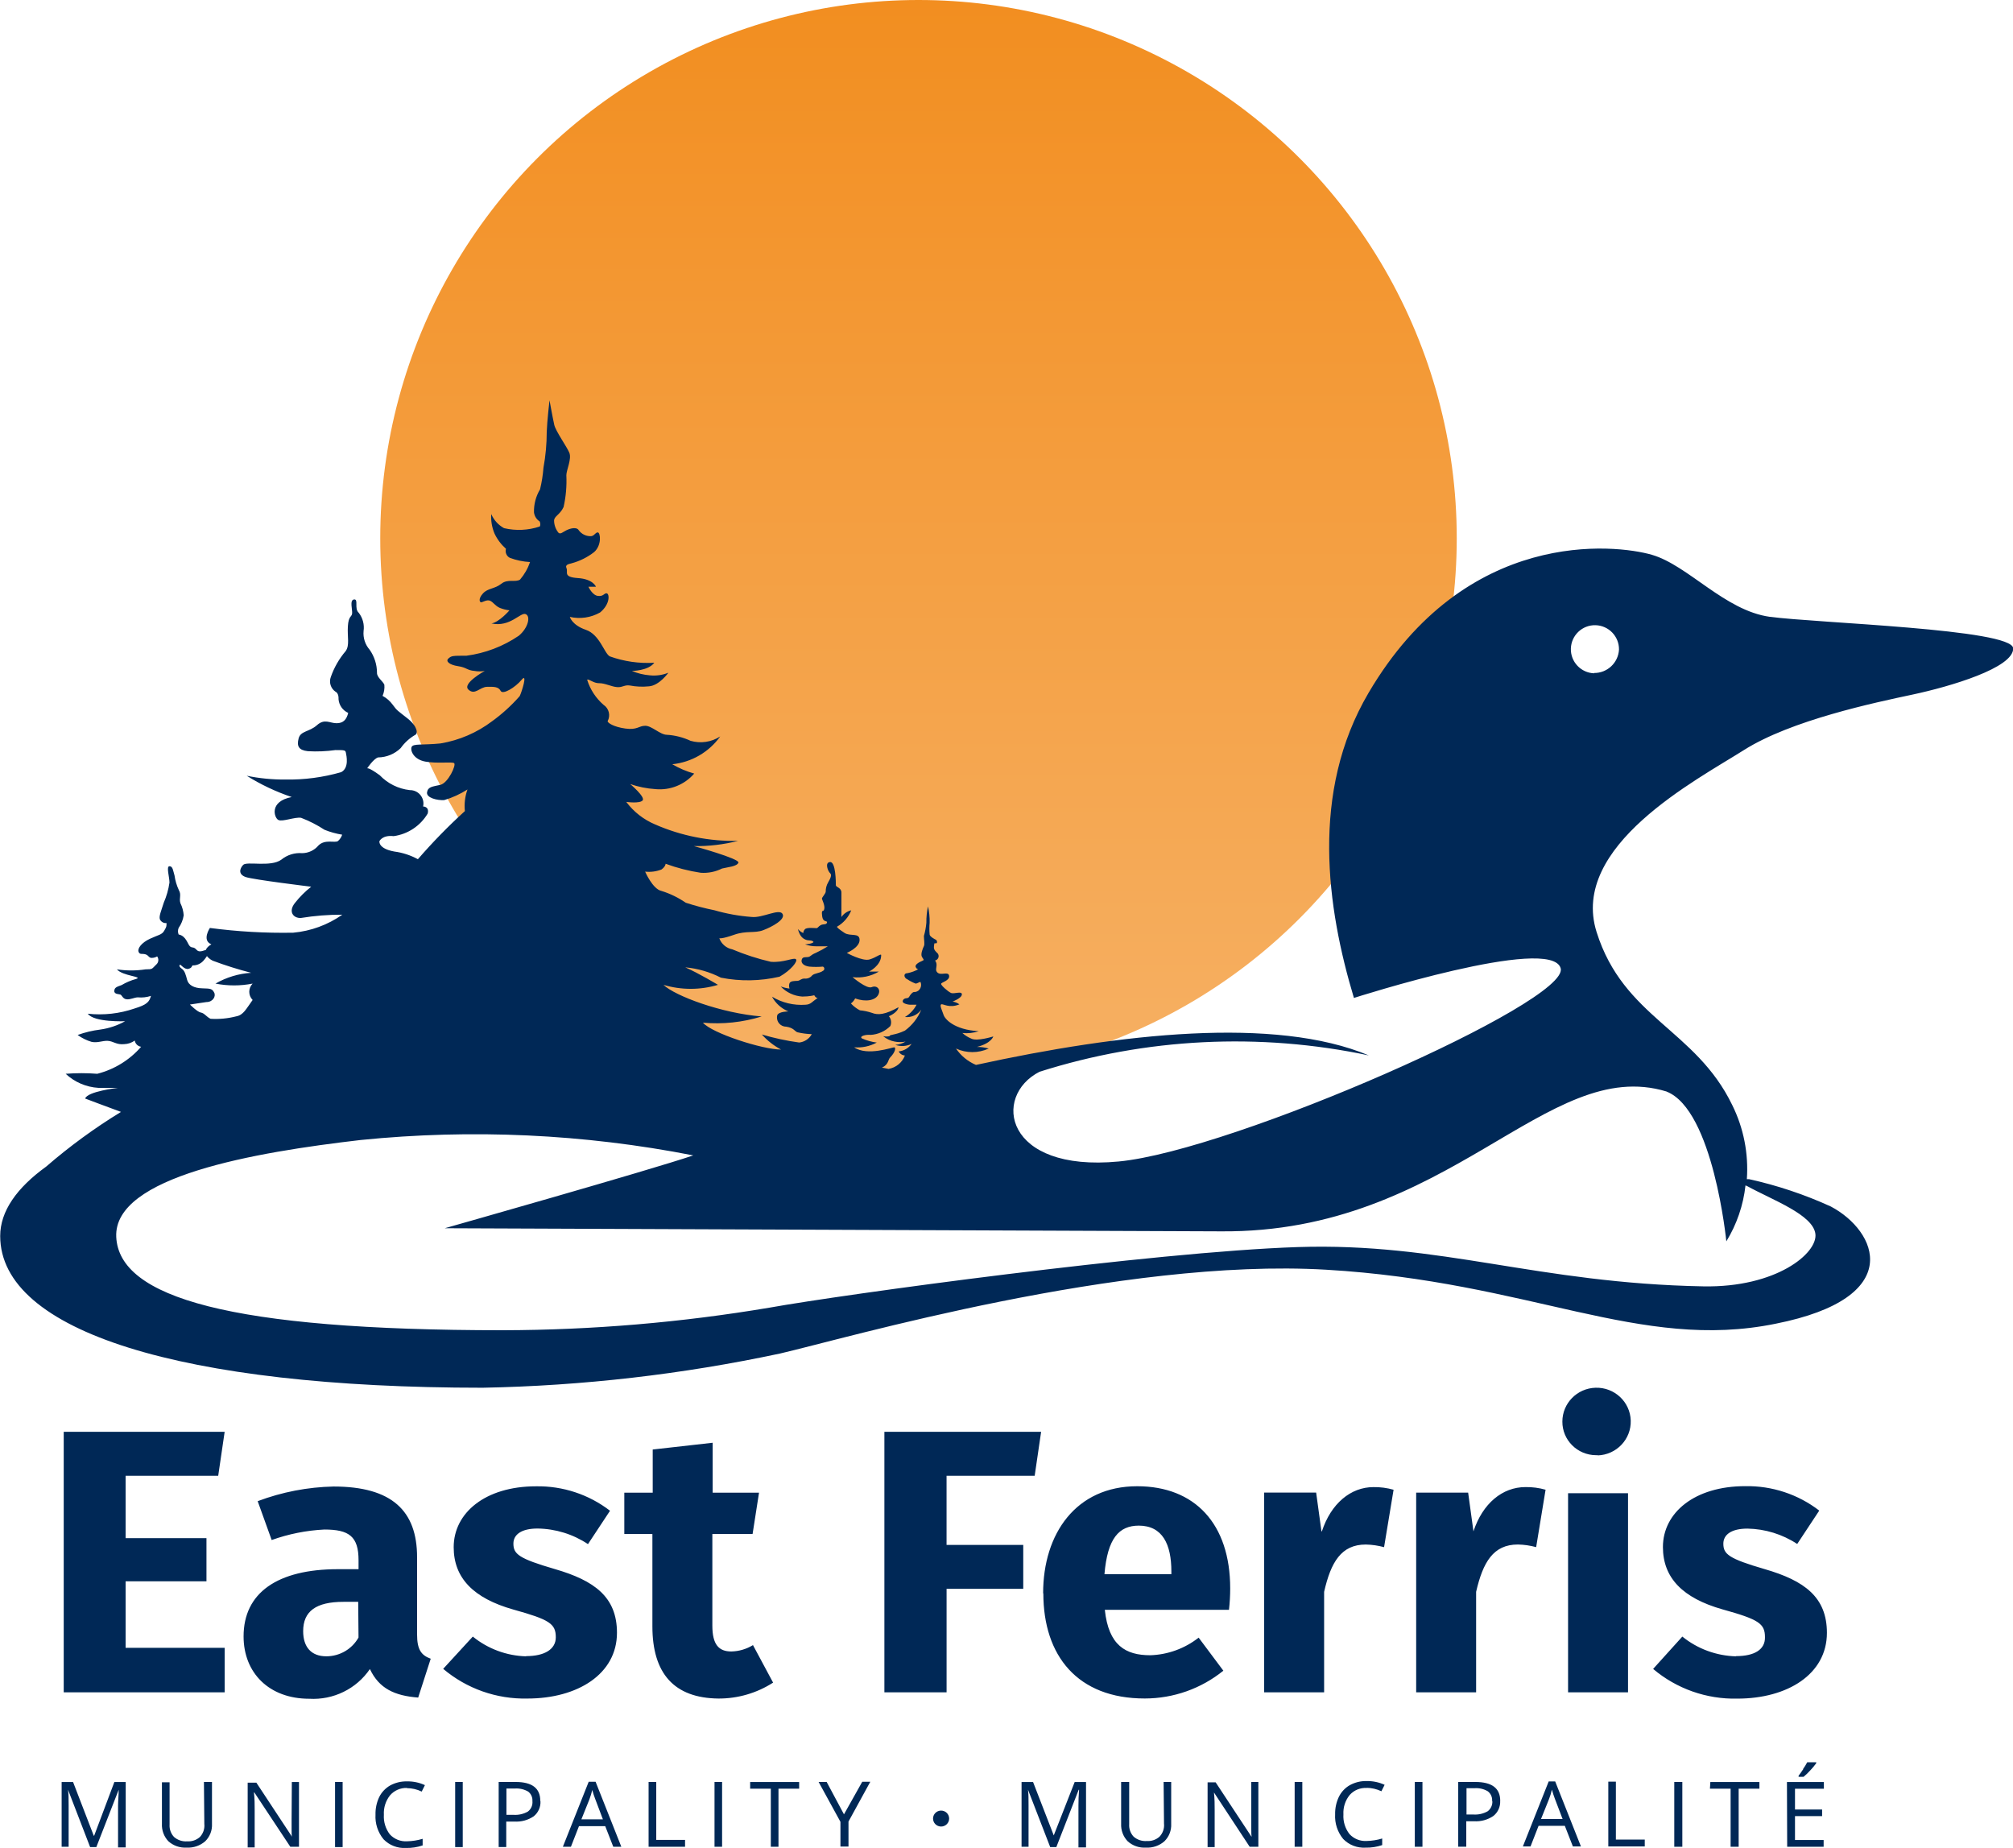
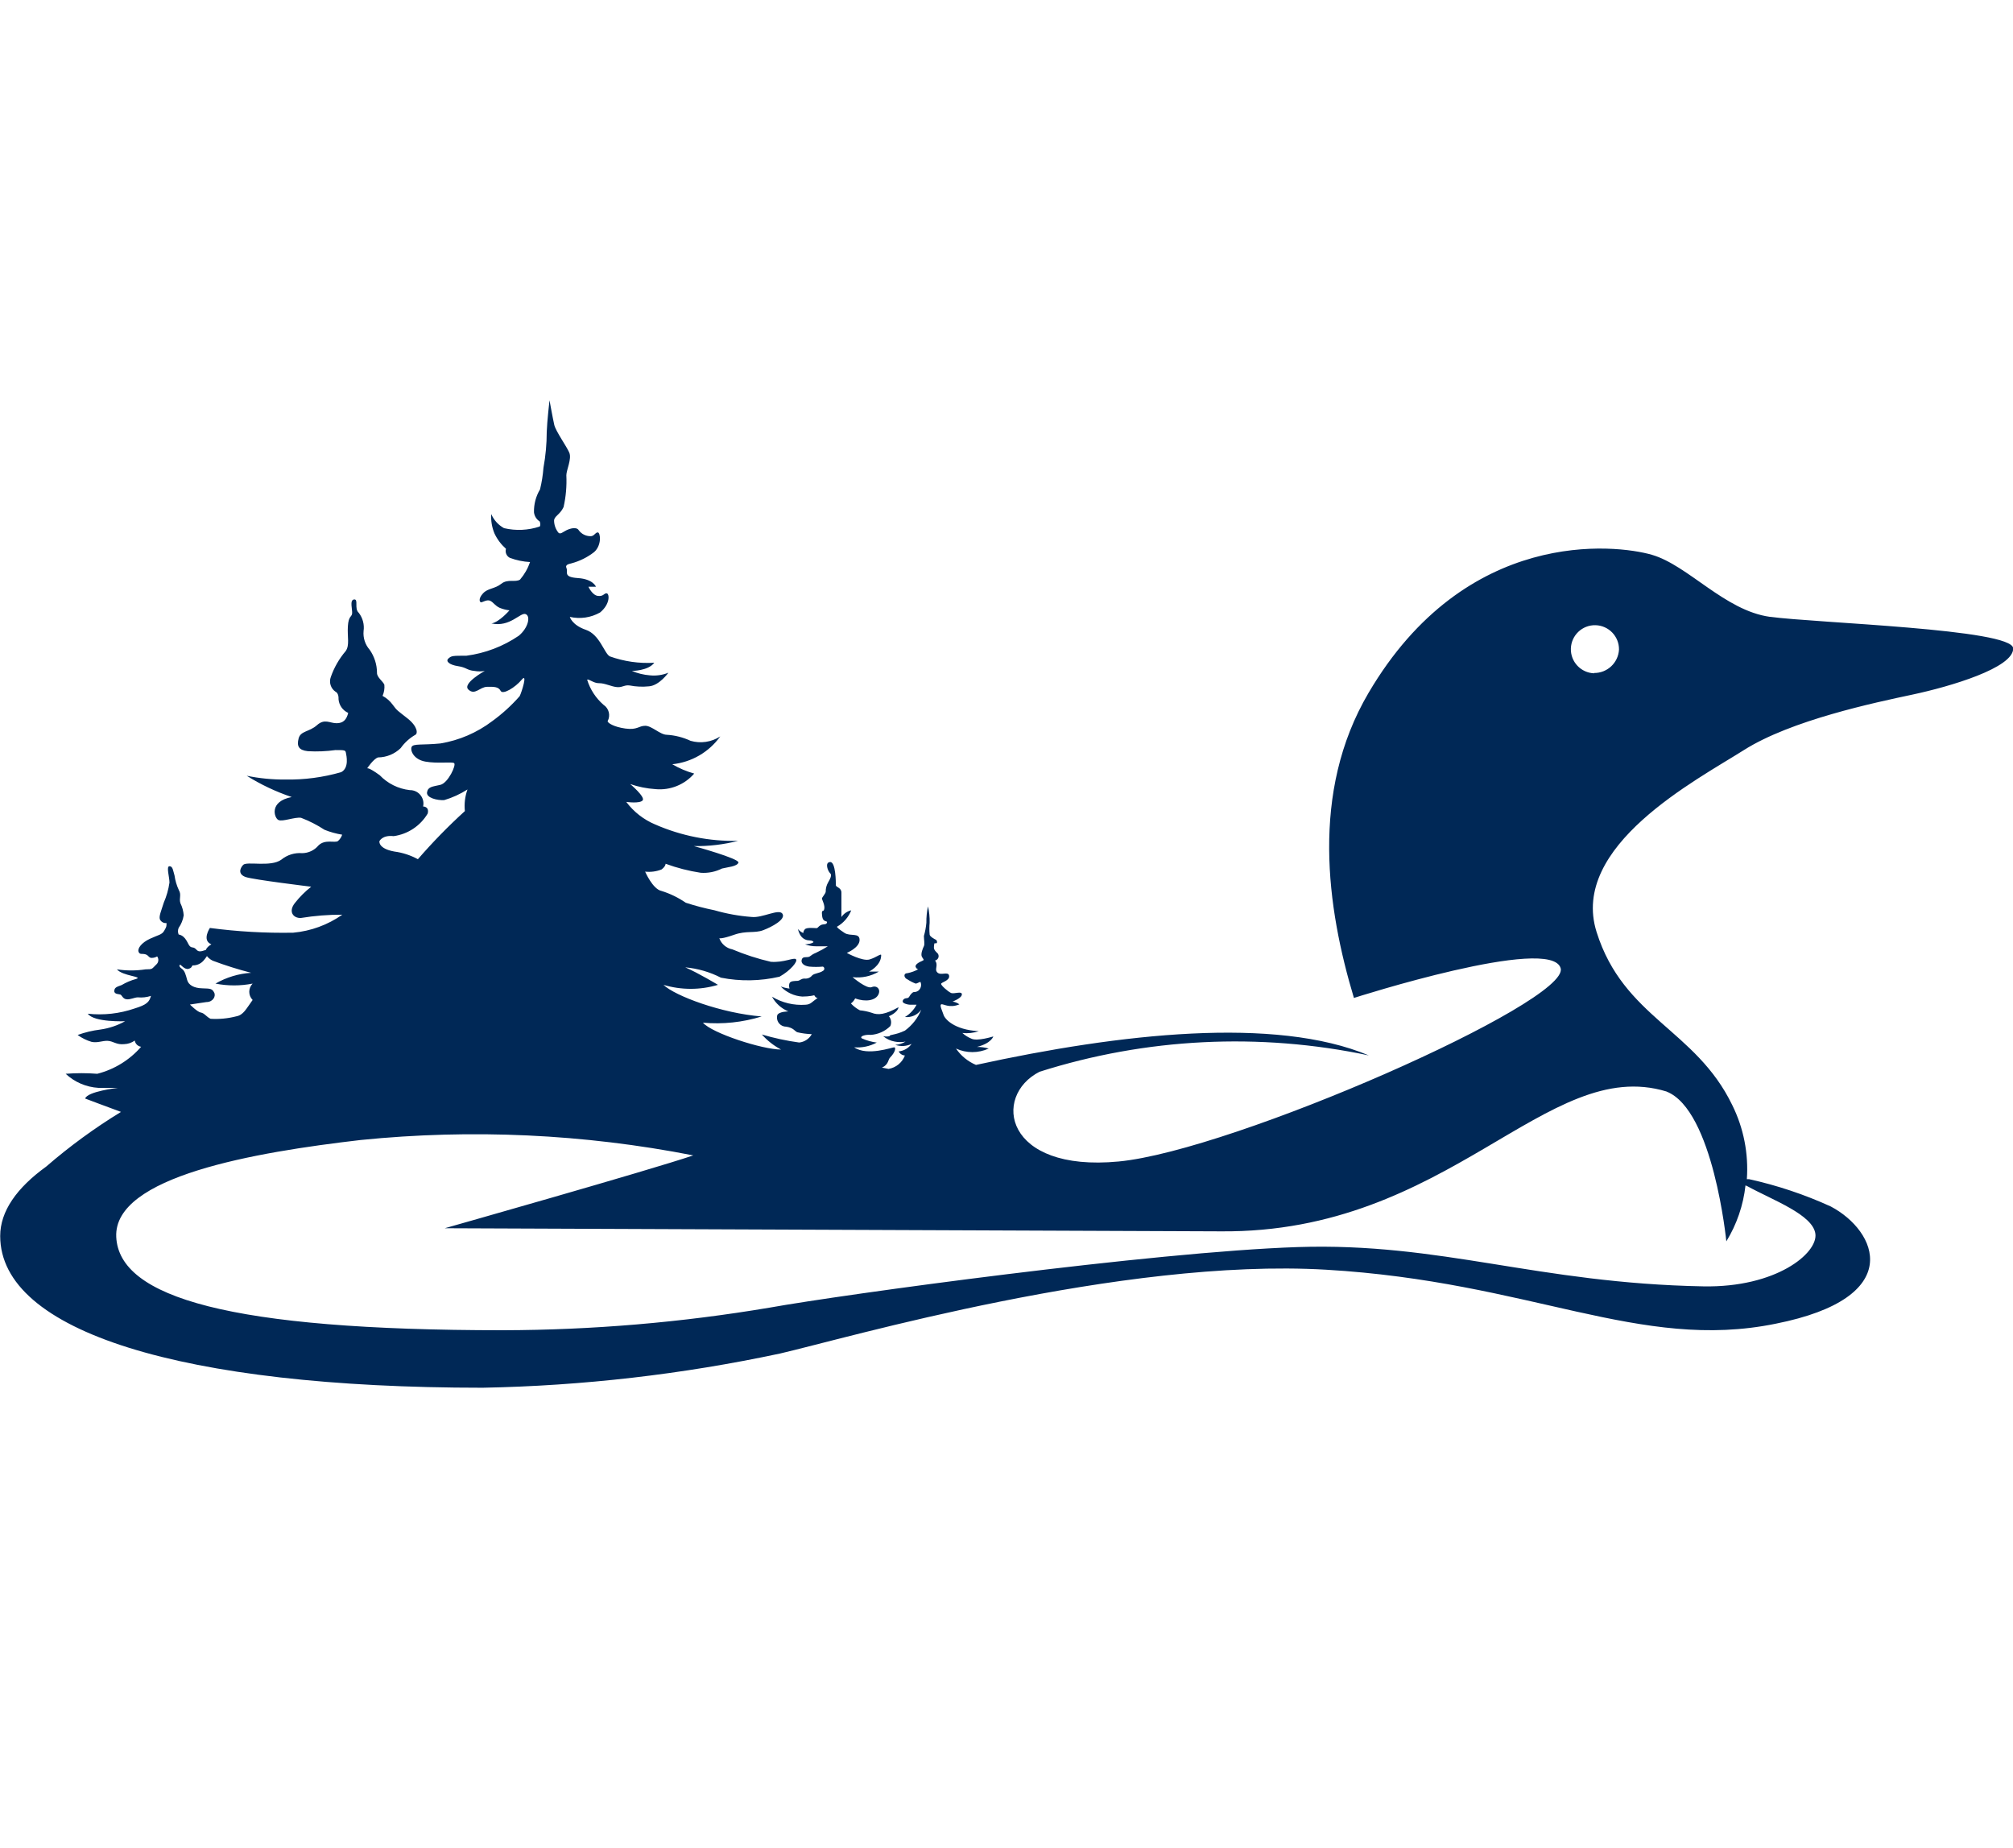
<svg xmlns="http://www.w3.org/2000/svg" id="Layer_1" data-name="Layer 1" width="76.253" height="70" viewBox="0 0 76.253 70">
  <defs>
    <style>
      .cls-1 {
        fill: url(#linear-gradient);
      }

      .cls-1, .cls-2 {
        stroke-width: 0px;
      }

      .cls-2 {
        fill: #002856;
      }
    </style>
    <linearGradient id="linear-gradient" x1="34.793" y1="31.223" x2="34.793" y2="72" gradientTransform="translate(0 72) scale(1 -1)" gradientUnits="userSpaceOnUse">
      <stop offset="0" stop-color="#f6b063" />
      <stop offset="1" stop-color="#f28e20" />
    </linearGradient>
  </defs>
-   <path class="cls-2" d="M4.758,55.901v2.362h3.063v1.635h-3.063v2.519h3.752v1.686H2.414v-9.868h6.096l-.244,1.665h-3.508ZM16.313,62.839l-.472,1.463c-.893-.069-1.481-.341-1.829-1.08-.511.751-1.385,1.179-2.298,1.125-1.524,0-2.487-.983-2.487-2.362,0-1.65,1.28-2.546,3.578-2.546h.777v-.338c0-.905-.36-1.164-1.295-1.164-.682.034-1.355.168-1.996.398l-.53-1.472c.919-.346,1.891-.534,2.874-.555,2.216,0,3.164.926,3.164,2.676v2.929c0,.573.158.787.515.917v.009ZM13.569,60.676h-.561c-1.036,0-1.524.356-1.524,1.11,0,.603.305.953.878.953.507,0,.974-.273,1.219-.712l-.012-1.351ZM19.934,62.74c-.74-.019-1.452-.283-2.024-.748l-1.122,1.222c.888.751,2.024,1.152,3.191,1.125,1.899,0,3.392-.926,3.392-2.492,0-1.351-.847-1.976-2.356-2.413-1.365-.398-1.567-.567-1.567-.965,0-.341.305-.57.914-.57.682.009,1.346.214,1.911.591l.835-1.264c-.8-.617-1.79-.944-2.804-.926-1.926,0-3.118,1.011-3.118,2.305,0,1.167.747,1.934,2.256,2.362,1.381.383,1.612.54,1.612,1.053,0,.456-.43.712-1.122.712v.009ZM24.713,61.606c0,1.78.82,2.715,2.502,2.733.735.003,1.454-.207,2.07-.603l-.762-1.421c-.247.151-.53.235-.82.241-.472,0-.719-.256-.719-.98v-3.469h1.524l.244-1.566h-1.756v-1.891l-2.271.256v1.635h-1.076v1.566h1.064v3.499ZM35.856,60.182h2.905v-1.662h-2.905v-2.619h3.338l.244-1.665h-5.937v9.868h2.356v-3.922ZM39.514,60.351c0-2.263,1.25-4.054,3.563-4.054,2.185,0,3.523,1.424,3.523,3.87,0,.271-.015.542-.046.812h-4.703c.143,1.351.789,1.72,1.725,1.72.666-.022,1.307-.256,1.829-.667l.936,1.252c-.839.68-1.89,1.052-2.975,1.053-2.551.003-3.844-1.62-3.844-3.982l-.009-.003ZM41.827,59.627h2.545v-.1c0-1.026-.332-1.738-1.237-1.738-.744.003-1.183.474-1.298,1.84l-.009-.003ZM50.057,58.004l-.201-1.466h-1.969v7.566h2.271v-3.807c.256-1.122.646-1.792,1.579-1.792.234.005.466.039.692.1l.36-2.175c-.248-.07-.504-.104-.762-.1-.863,0-1.609.624-1.954,1.677l-.015-.003ZM58.546,56.429c-.248-.071-.504-.104-.762-.1-.875,0-1.622.624-1.969,1.677l-.201-1.466h-1.969v7.563h2.271v-3.807c.259-1.122.649-1.792,1.582-1.792.234.005.466.039.692.1l.357-2.175ZM59.399,64.103h2.271v-7.542h-2.271v7.542ZM60.518,55.129c.715-.022,1.277-.613,1.255-1.321-.022-.708-.619-1.264-1.334-1.242-.699.021-1.255.588-1.256,1.281-.004.7.566,1.27,1.273,1.274.021,0,.041,0,.062-.001v.009ZM65.763,62.74c-.744-.019-1.46-.282-2.036-.748l-1.106,1.225c.887.751,2.024,1.152,3.191,1.125,1.899,0,3.392-.926,3.392-2.492,0-1.351-.847-1.976-2.356-2.413-1.366-.398-1.567-.567-1.567-.965,0-.341.305-.57.914-.57.671.012,1.325.214,1.884.582l.835-1.264c-.8-.617-1.79-.944-2.804-.926-1.926,0-3.118,1.011-3.118,2.305,0,1.167.747,1.934,2.256,2.362,1.381.383,1.609.54,1.609,1.053.012.462-.387.718-1.094.718v.009ZM3.566,69.534h-.015l-.783-2.033h-.433v2.453h.265v-1.56c0-.238,0-.443-.024-.603h0l.838,2.175h.235l.847-2.172h0c0,.214-.024.41-.024.603v1.581h.29v-2.477h-.43l-.765,2.033ZM7.742,69.108c.012.174-.048.345-.168.474-.131.118-.305.178-.482.166-.182.014-.363-.046-.5-.166-.119-.127-.18-.298-.168-.471v-1.599h-.29v1.569c-.013.245.075.484.244.664.189.169.438.256.692.241.258.014.51-.073.704-.241.176-.173.269-.412.256-.658v-1.587h-.305l.015,1.608ZM11.046,68.918v.353c0,.166,0,.259.015.302h0l-1.35-2.048h-.329v2.453h.265v-1.418c0-.202,0-.422-.027-.664h.015l1.362,2.057h.329v-2.453h-.271l-.009,1.418ZM12.692,69.965h.287v-2.465h-.287v2.465ZM15.413,67.733c.194.001.386.045.561.13l.122-.244c-.213-.098-.445-.147-.68-.142-.222-.005-.442.048-.637.154-.179.103-.324.256-.415.44-.098.208-.146.435-.14.664-.02.338.089.672.305.935.219.227.528.347.844.329.216.005.432-.027.637-.097v-.25c-.192.058-.391.09-.591.094-.246.015-.486-.082-.652-.262-.163-.214-.243-.478-.226-.745-.015-.265.069-.527.235-.736.159-.183.393-.285.637-.278v.009ZM17.242,69.965h.287v-2.465h-.287v2.465ZM20.473,68.227c.012.221-.083.434-.256.573-.216.146-.474.216-.735.199h-.305v.965h-.287v-2.465h.64c.628,0,.936.238.936.715l.006.012ZM20.168,68.227c.011-.139-.048-.275-.158-.362-.152-.089-.327-.13-.503-.118h-.323v.996h.259c.193.015.387-.028.555-.124.121-.093.185-.241.171-.392ZM22.561,67.491l.975,2.462h-.305l-.305-.781h-.994l-.305.781h-.305l.978-2.462h.259ZM22.838,68.915l-.287-.76c-.045-.116-.084-.233-.116-.353-.028.12-.064.238-.107.353l-.305.76h.814ZM24.859,67.5h-.29v2.453h1.381v-.259h-1.091v-2.193ZM27.066,69.953h.287v-2.453h-.287v2.453ZM28.416,67.754h.783v2.199h.29v-2.199h.783v-.253h-1.856v.253ZM31.97,68.725l-.655-1.225h-.305l.826,1.508v.938h.305v-.947l.826-1.508h-.305l-.692,1.234ZM35.649,68.583c-.168,0-.305.135-.305.302s.136.302.305.302.305-.135.305-.302-.136-.302-.305-.302ZM39.916,69.522h0l-.783-2.021h-.436v2.453h.265v-1.56c0-.238,0-.443-.021-.603h0l.841,2.175h.232l.847-2.172h.015c-.018.214-.024.41-.024.603v1.581h.287v-2.477h-.43l-.792,2.021ZM44.095,69.096c.012.174-.05.346-.171.474-.131.118-.305.178-.482.166-.182.014-.363-.046-.5-.166-.119-.127-.18-.298-.168-.471v-1.599h-.305v1.581c-.012.245.077.485.247.664.188.17.438.257.692.241.257.014.509-.072.701-.241.176-.173.269-.412.256-.658v-1.587h-.287l.015,1.596ZM47.399,68.906v.353c0,.166,0,.259.015.302h-.015l-1.35-2.048h-.305v2.453h.268v-1.406c0-.202,0-.422-.027-.664h0l1.353,2.057h.329v-2.453h-.268v1.406ZM49.042,69.953h.29v-2.453h-.29v2.453ZM51.764,67.721c.195.001.388.046.564.13l.122-.244c-.214-.098-.447-.147-.683-.142-.221-.006-.44.048-.634.154-.18.102-.324.256-.415.44-.099.207-.148.434-.143.664-.02.338.089.672.305.935.219.227.528.347.844.329.215.005.43-.028.634-.097v-.25c-.192.059-.391.09-.591.094-.245.014-.484-.082-.649-.262-.165-.213-.246-.478-.229-.745-.015-.266.069-.528.238-.736.163-.182.401-.28.646-.265l-.009-.003ZM53.593,69.953h.29v-2.453h-.29v2.453ZM56.827,68.215c.012.221-.084.435-.259.573-.215.146-.474.216-.735.199h-.29v.965h-.305v-2.453h.643c.637,0,.948.238.948.715h-.003ZM56.522,68.215c.01-.14-.05-.275-.162-.362-.151-.09-.327-.131-.503-.118h-.305v.996h.25c.193.015.386-.028.555-.124.117-.091.182-.233.174-.38l-.009-.012ZM58.911,67.479l.975,2.462h-.305l-.305-.781h-.994l-.305.781h-.29l.978-2.462h.244ZM59.192,68.903l-.29-.76c-.037-.097-.076-.214-.116-.353-.027.12-.062.238-.107.353l-.305.76h.817ZM61.21,67.488h-.287v2.453h1.381v-.259h-1.094v-2.193ZM63.422,69.953h.305v-2.453h-.305v2.453ZM64.773,67.754h.783v2.199h.305v-2.199h.786v-.253h-1.859l-.015.253ZM67.699,69.953h1.381v-.256h-1.085v-.905h1.027v-.25h-1.027v-.787h1.094v-.253h-1.399l.009,2.453ZM68.308,67.012c-.064.097-.122.181-.177.25v.042h.189c.092-.076.177-.159.256-.247.081-.084.155-.174.223-.268v-.036h-.341c-.048.09-.1.176-.159.259h.009Z" />
  <g>
-     <circle class="cls-1" cx="34.793" cy="20.389" r="20.389" />
    <path class="cls-2" d="M67.044,23.365c-1.711-.236-3.1-1.953-4.471-2.35s-7.044-1.048-10.734,5.234c-2.214,3.764-1.575,8.148-.552,11.552,0,0,7.484-2.4,7.832-1.122.347,1.277-12.402,6.902-16.742,7.317-4.341.415-4.799-2.48-3.001-3.398,4.035-1.282,8.334-1.496,12.476-.62-3.547-1.488-9.407-.837-14.882.36-.306-.13-.569-.345-.757-.62.394.18.846.18,1.24,0-.145-.042-.295-.063-.446-.062.546-.136.62-.397.62-.397,0,0-.62.198-.837.081-.123-.05-.236-.122-.335-.211.209.022.421-.001.62-.068-.943-.056-1.284-.465-1.333-.62s-.161-.366-.087-.397.298.161.688,0c-.077-.056-.166-.092-.26-.105,0,0,.353-.13.353-.273s-.298,0-.415-.056-.372-.279-.372-.341.329-.118.304-.304-.304,0-.44-.124.05-.267-.093-.459c.091-.018.15-.106.132-.197-.002-.009-.004-.018-.008-.026,0-.056-.186-.143-.167-.291s0-.143.074-.136.043-.118,0-.136-.236-.124-.236-.198c-.014-.148-.014-.298,0-.446.005-.208-.016-.417-.062-.62-.044.204-.065.412-.062.62-.015.17-.046.338-.093.502,0,.136.037.31,0,.384-.037.074-.136.304-.074.409s.105.112,0,.155-.279.136-.236.229.099.081.099.081c-.126.07-.262.12-.403.149-.174,0-.155.18,0,.242.095.063.197.115.304.155.05,0,.155-.074.18-.062.05.115.017.25-.081.329-.149.099-.149,0-.254.105s-.081.174-.192.18-.161.087-.143.143.192.105.273.105h.248c-.1.193-.253.354-.44.465.242.027.479-.08.62-.279-.13.317-.344.591-.62.794-.391.186-.57.136-.583.211-.08.018-.162.018-.242,0,.127.105.278.176.44.205.135.026.274.026.409,0-.118.072-.252.115-.391.124.204.069.426.056.62-.037-.115.161-.293.265-.49.285.046.09.135.149.236.155-.102.268-.338.461-.62.508l-.248-.05c.254-.112.229-.31.31-.384.198-.205.223-.378.155-.384s-1.023.347-1.519,0c.297.024.594-.039.856-.18-.197-.025-.389-.079-.57-.161-.093-.087.167-.149.341-.13.28-.018.545-.137.744-.335.053-.125.031-.268-.056-.372,0,0,.329-.13.366-.341-.502.279-.775.31-1.017.211-.145-.048-.295-.079-.446-.093-.128-.066-.243-.154-.341-.26.068-.051.123-.117.161-.192.403.149.763.074.874-.136s-.056-.372-.248-.291-.726-.378-.726-.378c.347.042.698-.033.998-.211h-.372s.459-.223.459-.62c0-.081-.174.081-.44.161s-.862-.248-.862-.248c0,0,.484-.198.484-.49s-.353-.124-.57-.267-.291-.211-.285-.236c.245-.139.435-.358.539-.62-.152.035-.284.126-.372.254v-.924c0-.198-.211-.198-.211-.285s0-.887-.217-.874-.081.353,0,.422,0,.217-.074.347c-.063.107-.095.229-.093.353,0,.068-.143.217-.143.26s.124.26.087.403-.112-.037-.081.248.211.167.186.26-.143.043-.242.099-.099.112-.161.112-.366-.037-.434.043c-.037.039-.059.089-.062.143-.08-.035-.15-.088-.205-.155.081.298.198.366.304.409s.236,0,.291.087c-.062.074-.322.087-.322.087.135.049.278.074.422.074h.44c-.145.092-.297.175-.453.248-.217.087-.198.155-.322.161s-.192,0-.217.112.074.217.285.248c.173.016.348.016.521,0,.045.018.066.068.048.113-.009.022-.026.04-.048.048-.124.093-.322.087-.409.174-.068.086-.176.131-.285.118-.143,0-.167.081-.273.087s-.254,0-.298.087c-.023.066-.023.138,0,.205-.115-.013-.227-.04-.335-.081.215.227.507.364.819.384.279,0,.453-.05.453-.05,0,0,.05.105.13.105-.223.143-.254.242-.453.254-.447.034-.894-.072-1.277-.304.136.252.355.449.62.558,0,0-.36,0-.422.143-.048.186.064.375.249.423.028.007.057.011.085.011.285.043.316.161.422.211.181.043.366.067.552.074-.098.177-.276.295-.477.316-.478-.065-.951-.167-1.414-.304.206.231.452.424.726.57-.713,0-2.617-.62-2.958-1.017.75.067,1.507-.013,2.226-.236-1.513-.118-3.28-.775-3.721-1.197.674.201,1.391.201,2.065,0,0,0-.726-.44-1.24-.663.472.042.93.175,1.352.391.734.145,1.491.132,2.22-.037.422-.236.707-.589.62-.663s-.446.136-.949.099c-.498-.115-.986-.273-1.457-.471-.228-.044-.416-.204-.496-.422,0,0,.087.037.558-.13s.775-.05,1.104-.174.862-.409.732-.62-.763.167-1.172.118c-.477-.036-.948-.121-1.408-.254-.367-.074-.729-.169-1.085-.285-.282-.194-.591-.345-.918-.446-.335-.068-.62-.732-.62-.732.21.024.423-.004.62-.081.161-.118.155-.217.155-.217.43.158.874.272,1.327.341.28.021.561-.035.812-.161.192-.05.57-.074.62-.223s-1.687-.626-1.687-.626c.564.009,1.128-.058,1.674-.198-1.078.023-2.149-.188-3.138-.62-.436-.182-.815-.478-1.098-.856,0,0,.508.074.62-.056s-.471-.62-.471-.62c.308.106.63.171.955.192.556.054,1.104-.166,1.47-.589-.291-.081-.571-.2-.831-.353.729-.075,1.39-.459,1.817-1.054-.332.216-.742.277-1.122.167-.283-.132-.588-.21-.899-.229-.254,0-.57-.341-.819-.341s-.298.167-.75.105-.676-.217-.676-.279c.118-.216.05-.485-.155-.62-.291-.252-.506-.581-.62-.949.05-.05.242.136.453.13s.477.136.688.149.267-.093.477-.062c.239.046.483.056.726.031.391-.031.732-.515.732-.515-.222.09-.463.124-.701.099-.235-.019-.465-.075-.682-.167,0,0,.62,0,.85-.31-.573.035-1.147-.048-1.687-.242-.211-.118-.378-.825-.905-1.005s-.608-.49-.608-.49c.39.09.799.03,1.147-.167.397-.329.353-.719.248-.726s-.112.124-.329.099-.36-.347-.36-.347h.285s-.105-.291-.682-.329-.366-.223-.434-.372.112-.161.186-.186c.313-.083.606-.229.862-.428.298-.267.236-.744.136-.744s-.136.155-.285.143c-.172-.003-.332-.085-.434-.223-.081-.143-.335-.068-.471,0s-.223.161-.298.093c-.104-.128-.163-.287-.167-.453,0-.18.223-.223.36-.521.089-.394.124-.799.105-1.203,0-.198.211-.62.112-.856s-.515-.812-.57-1.054-.18-.93-.18-.93c0,0-.093.812-.105,1.197,0,.455-.042.91-.124,1.358-.021.276-.064.55-.13.819-.157.262-.237.563-.229.868.016.143.096.271.217.347,0,0,.05.124,0,.192-.436.146-.904.167-1.352.062-.216-.119-.386-.307-.484-.533-.017.252.026.505.124.738.104.22.252.416.434.577-.04.133.02.276.143.341.246.093.506.147.769.161-.083.243-.212.468-.378.663-.174.118-.465-.037-.713.161s-.508.161-.694.366-.124.335-.068.335.223-.118.347-.056.18.186.36.267c.117.047.24.078.366.093,0,0-.391.453-.682.496.707.155,1.098-.434,1.296-.353s.093.527-.26.819c-.593.404-1.273.663-1.984.757-.527,0-.564,0-.682.105s.037.242.366.291.329.155.62.18c.129.024.262.024.391,0,0,0-.868.477-.62.707s.428-.099.707-.105.434,0,.515.155.552-.13.794-.422,0,.477-.074.62c-.311.354-.66.672-1.042.949-.575.435-1.248.725-1.959.843-.676.068-1.029,0-1.091.13s.068.477.521.558.986,0,1.085.056-.223.757-.521.825-.465.068-.502.279.384.316.651.298c.311-.092.608-.228.881-.403-.094.262-.128.542-.099.819-.629.572-1.223,1.181-1.78,1.823-.277-.151-.58-.25-.893-.291-.62-.112-.564-.391-.564-.391,0,0,.105-.242.539-.192.538-.074,1.012-.389,1.29-.856.068-.273-.174-.267-.174-.267.062-.274-.11-.546-.384-.608-.039-.009-.078-.013-.118-.012-.435-.048-.839-.248-1.141-.564-.434-.316-.477-.26-.477-.26,0,0,.242-.366.415-.415.32-.003.627-.13.856-.353.146-.205.334-.376.552-.502.099-.043.099-.31-.291-.62s-.391-.285-.564-.521c-.101-.139-.233-.254-.384-.335.058-.132.082-.278.068-.422-.056-.136-.285-.279-.279-.453-.001-.313-.099-.618-.279-.874-.17-.194-.253-.45-.229-.707.035-.244-.03-.492-.18-.688-.186-.161,0-.527-.18-.508s-.056.391-.074.533-.136.081-.161.484.074.713-.081.936c-.247.289-.438.621-.564.98-.078.207-.004.441.18.564,0,0,.124.043.112.285.019.225.159.423.366.515-.062.248-.18.391-.44.391s-.453-.186-.744.074-.62.211-.695.502,0,.446.353.484c.348.02.697.005,1.042-.043.341,0,.378,0,.397.105s.13.57-.18.732c-.687.198-1.4.292-2.115.279-.491.004-.982-.044-1.463-.143.535.335,1.107.605,1.705.806-.868.167-.663.788-.508.868s.62-.118.862-.081c.311.118.608.27.887.453.216.087.44.149.67.186-.03.094-.086.178-.161.242-.112.081-.49-.081-.738.167-.154.184-.381.29-.62.291-.285-.022-.567.067-.788.248-.403.291-1.308.05-1.445.198s-.186.36.099.459,2.48.366,2.48.366c-.231.181-.439.389-.62.62-.254.322-.062.577.229.564.519-.084,1.043-.126,1.569-.124-.55.386-1.191.621-1.86.682-1.055.019-2.11-.041-3.156-.18,0,0-.316.471.056.62-.428.254-.143.527.05.62.477.179.964.332,1.457.459-.476.031-.939.171-1.352.409.465.091.943.091,1.408,0-.17.172-.17.448,0,.62-.248.341-.347.57-.62.62-.318.082-.646.113-.974.093-.155-.074-.236-.217-.366-.236s-.415-.304-.415-.304l.62-.093c.254,0,.372-.223.298-.36s-.118-.155-.446-.161-.527-.13-.577-.316-.087-.347-.205-.428-.093-.143-.062-.149.167.192.316.155.118-.118.161-.13c.153.003.3-.061.403-.174.18-.205.273-.397.161-.415s-.291.136-.415,0-.155-.056-.248-.13-.143-.397-.434-.453c-.033-.079-.033-.169,0-.248.1-.142.166-.306.192-.477-.011-.16-.053-.315-.124-.459-.062-.192.05-.31-.062-.502-.08-.173-.135-.357-.161-.546-.056-.18-.062-.353-.192-.353s0,.403,0,.62c-.038.263-.111.519-.217.763-.105.335-.18.496-.149.62.041.101.146.163.254.149,0,.143,0,.136-.087.291s-.217.155-.539.304-.477.366-.434.49.13.062.26.099.124.143.248.136c.07-.002.138-.021.198-.056.073.1.054.24-.043.316-.161.155-.118.174-.397.174-.36.055-.726.055-1.085,0,.223.26,1.023.273.719.366-.189.052-.371.129-.539.229-.18.068-.273.087-.279.223s.192.112.242.143.087.161.229.174.298-.074.422-.074c.167.016.336-.003.496-.056-.062.229-.155.335-.62.477-.569.196-1.175.264-1.773.198.236.335,1.414.285,1.414.285-.292.163-.611.27-.943.316-.292.036-.579.105-.856.205.16.116.338.204.527.26.236.05.409-.05.62-.037s.322.155.62.124c.143-.005.281-.052.397-.136.02.123.118.218.242.236-.437.502-1.017.859-1.662,1.023-.398-.031-.798-.031-1.197,0,.339.317.777.505,1.24.533h.738s-1.172.136-1.24.409h.012s.837.316,1.346.502c-1,.611-1.948,1.304-2.834,2.071-1.116.806-1.742,1.693-1.742,2.629,0,3.615,6.871,5.748,18.28,5.748,3.786-.072,7.557-.506,11.261-1.296,2.48-.57,12.916-3.628,20.68-3.175s11.875,3.1,17.034,2.046c4.961-.986,3.845-3.51,2.09-4.44-.994-.454-2.033-.801-3.1-1.036h-.081c.068-.967-.122-1.934-.552-2.803-1.389-2.877-4.117-3.305-5.141-6.561s3.789-5.754,5.581-6.889,4.961-1.798,6.387-2.102,3.826-1.011,3.814-1.749-7.491-.961-9.208-1.197ZM63.131,41.348c1.773.701,2.263,5.674,2.263,5.674.395-.645.643-1.369.726-2.121l.081.037c.949.521,2.48,1.073,2.567,1.804s-1.482,2.034-4.241,1.984c-6.313-.118-9.921-1.668-15.378-1.488s-17.232,1.798-19.998,2.294c-3.336.562-6.712.848-10.095.856-10.343,0-14.547-1.24-14.653-3.535s5.252-3.206,9.258-3.671c4.206-.425,8.452-.229,12.6.583-1.637.558-9.413,2.759-9.413,2.759l29.398.118c8.656.074,12.34-6.685,16.885-5.296ZM60.391,25.504c-.503-.014-.9-.433-.886-.936.014-.503.433-.9.936-.886.498.014.893.425.887.923-.027.5-.442.891-.943.887l.006.012Z" />
  </g>
</svg>